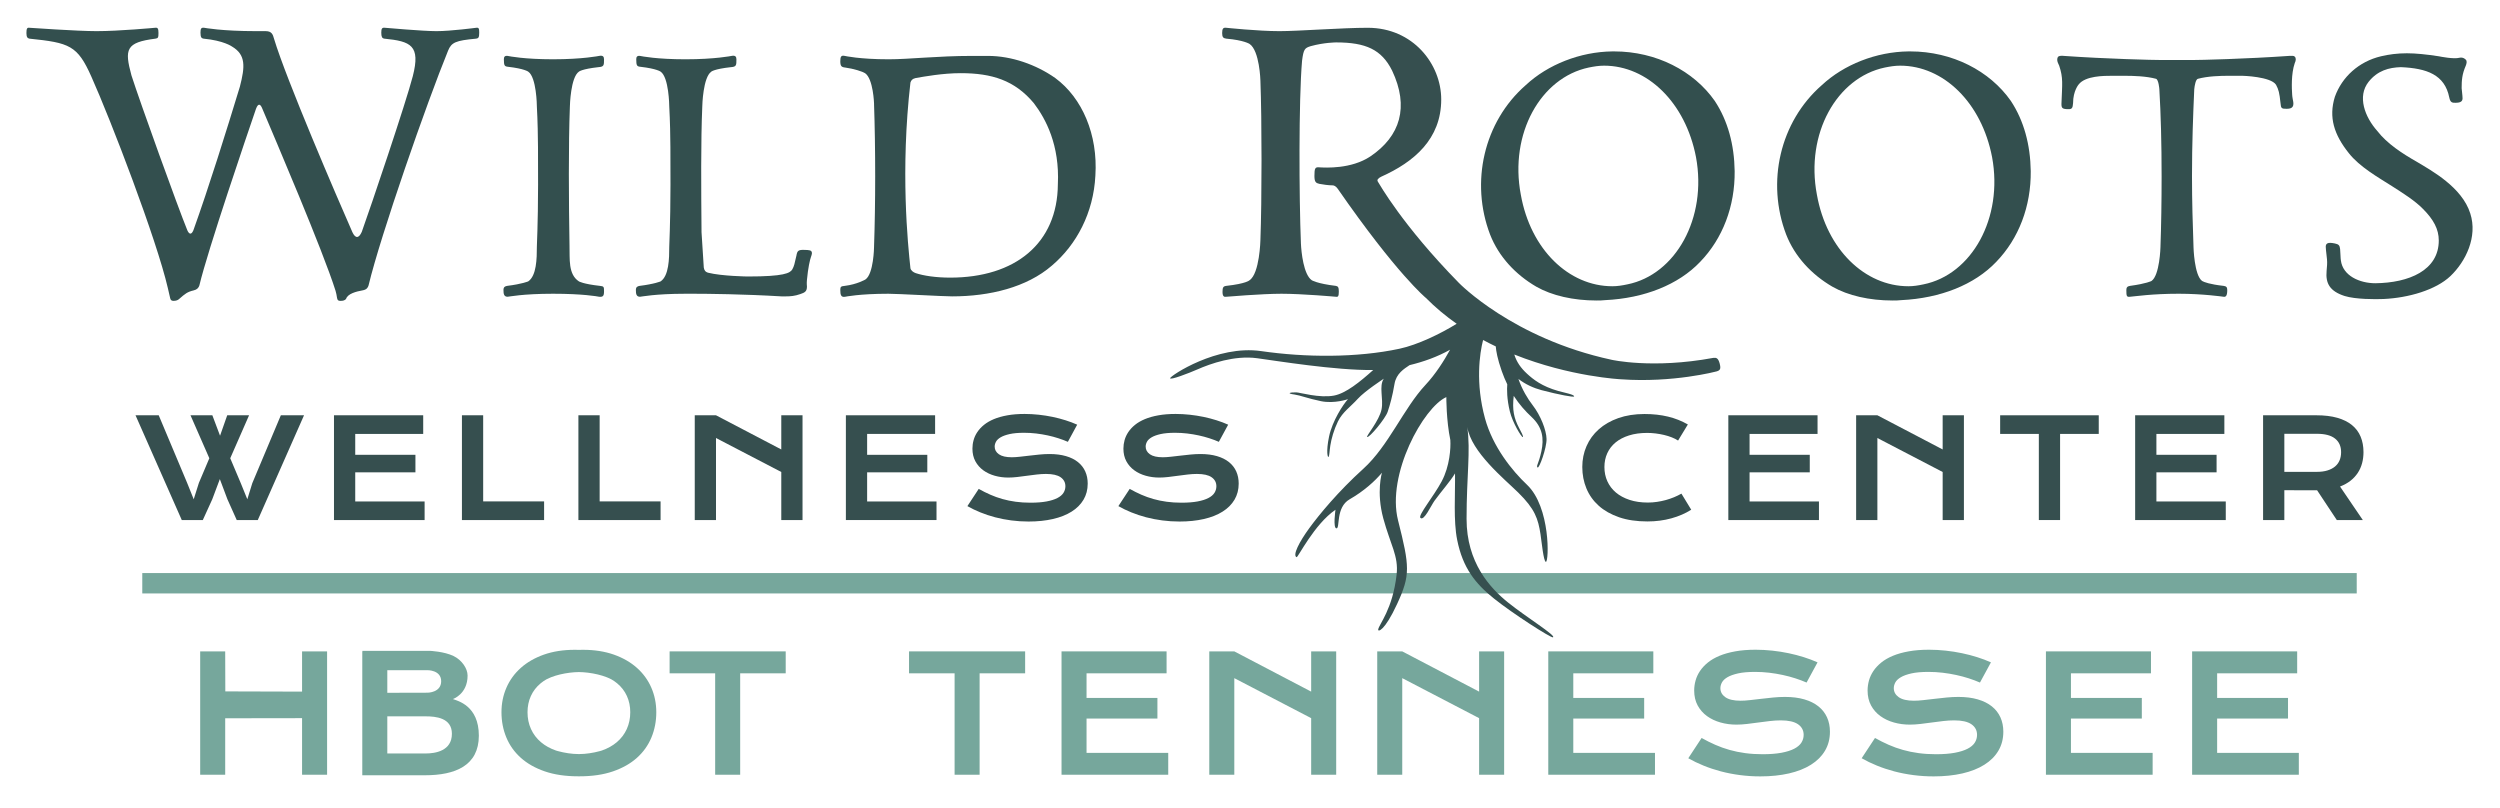
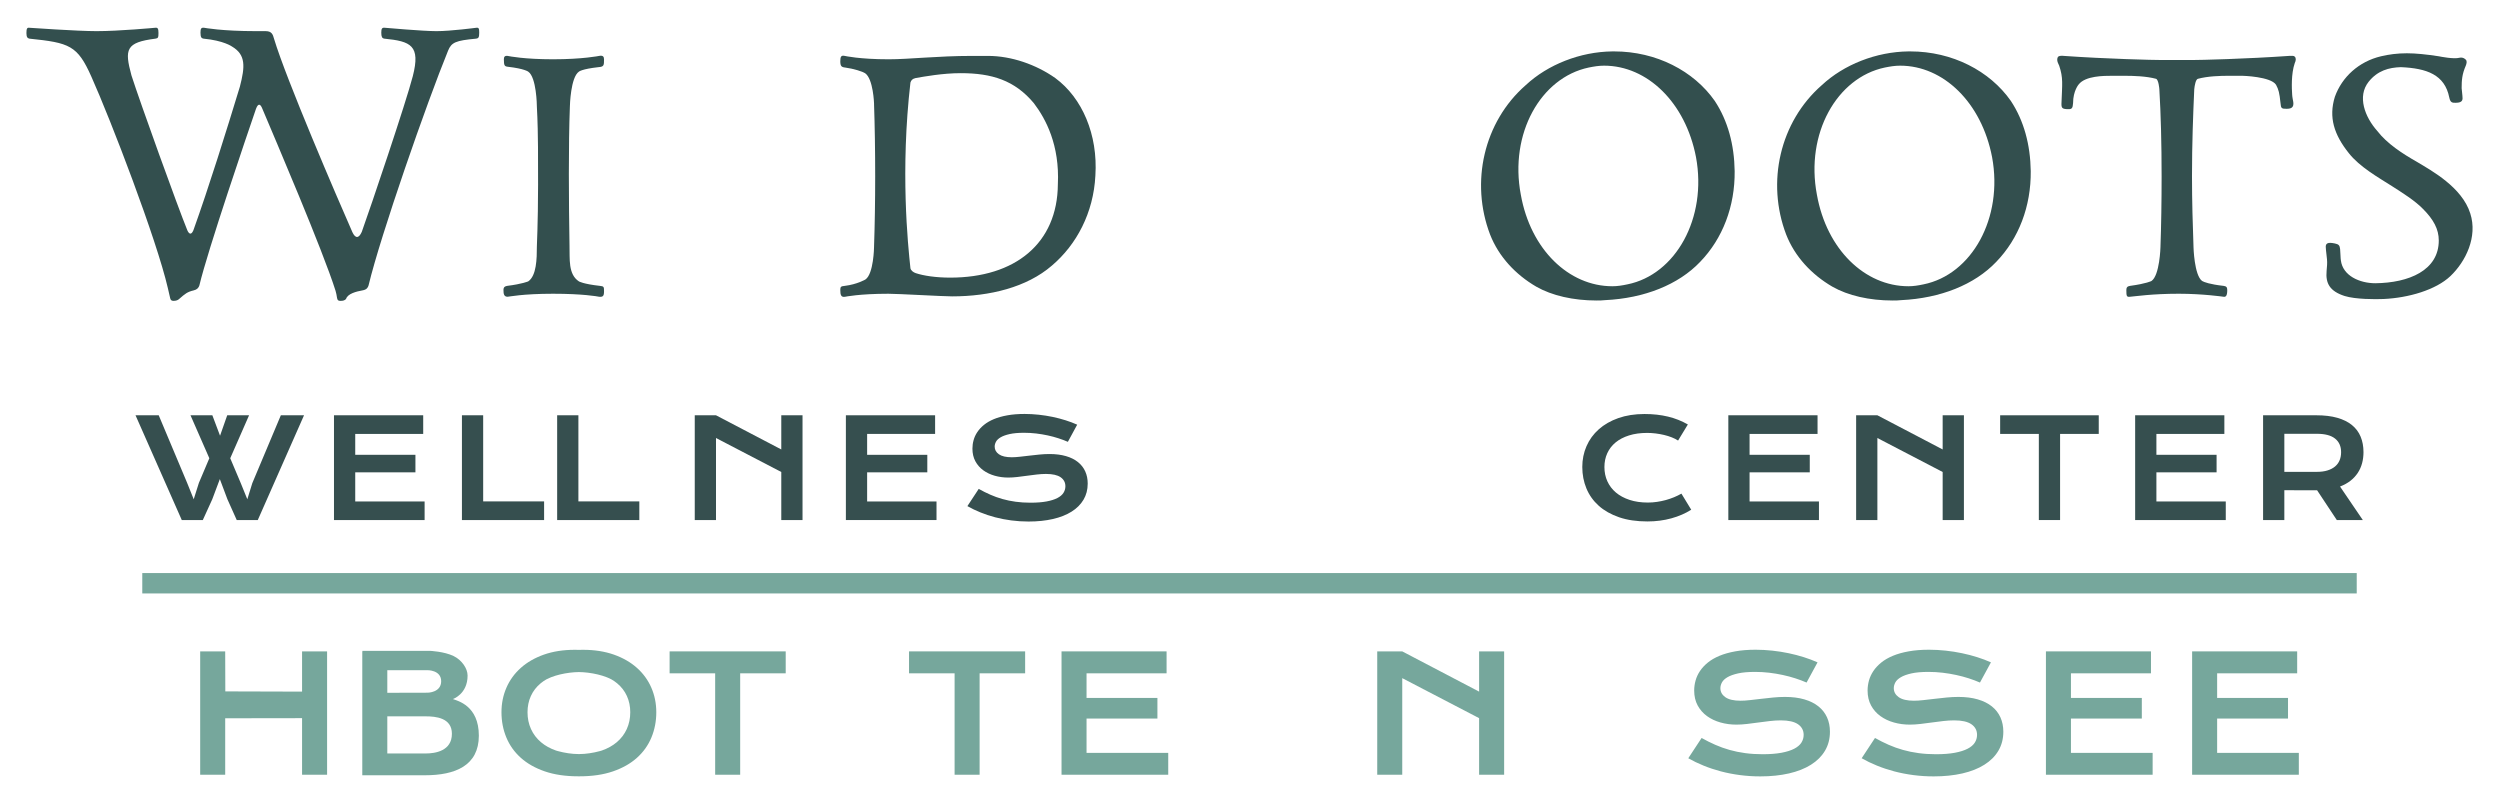
<svg xmlns="http://www.w3.org/2000/svg" width="100%" height="100%" viewBox="0 0 2838 917" version="1.1" xml:space="preserve" style="fill-rule:evenodd;clip-rule:evenodd;stroke-linejoin:round;stroke-miterlimit:2;">
  <g>
    <rect x="161.517" y="650.538" width="2513.84" height="23.142" style="fill:#76a79c;" />
    <path d="M1931.67,837.742c5.058,2.85 10.225,5.45 15.458,7.737c5.221,2.296 10.646,4.246 16.246,5.821c5.625,1.6 11.516,2.808 17.704,3.633c6.183,0.846 12.758,1.263 19.762,1.263c8.409,-0 15.584,-0.563 21.488,-1.663c5.913,-1.116 10.746,-2.633 14.475,-4.575c3.725,-1.937 6.45,-4.254 8.15,-6.941c1.696,-2.68 2.55,-5.613 2.55,-8.78c-0,-5.07 -2.117,-9.083 -6.358,-12.045c-4.259,-2.959 -10.78,-4.429 -19.625,-4.429c-3.879,-0 -7.975,0.254 -12.271,0.75c-4.304,0.508 -8.654,1.062 -13.033,1.654c-4.396,0.608 -8.717,1.162 -12.988,1.67c-4.267,0.492 -8.292,0.755 -12.058,0.755c-6.259,-0 -12.292,-0.8 -18.038,-2.425c-5.766,-1.609 -10.883,-4.034 -15.333,-7.246c-4.45,-3.225 -7.984,-7.25 -10.617,-12.088c-2.625,-4.85 -3.942,-10.5 -3.942,-16.941c0,-3.804 0.517,-7.617 1.584,-11.38c1.025,-3.758 2.696,-7.366 5.004,-10.787c2.296,-3.442 5.267,-6.621 8.917,-9.6c3.641,-2.946 8.046,-5.504 13.204,-7.658c5.179,-2.15 11.146,-3.821 17.929,-5.05c6.775,-1.234 14.496,-1.85 23.142,-1.85c6.283,-0 12.579,0.354 18.916,1.033c6.334,0.683 12.488,1.662 18.513,2.917c5.983,1.262 11.758,2.758 17.329,4.529c5.546,1.754 10.717,3.717 15.492,5.858l-12.45,22.925c-3.934,-1.716 -8.192,-3.304 -12.734,-4.779c-4.525,-1.458 -9.275,-2.742 -14.225,-3.804c-4.975,-1.079 -10.079,-1.925 -15.375,-2.563c-5.275,-0.616 -10.679,-0.941 -16.175,-0.941c-7.82,-0 -14.258,0.579 -19.3,1.708c-5.041,1.142 -9.062,2.579 -12.062,4.35c-2.975,1.771 -5.046,3.733 -6.209,5.912c-1.162,2.18 -1.754,4.35 -1.754,6.505c0,4.175 1.879,7.591 5.638,10.241c3.762,2.654 9.491,3.996 17.212,3.996c3.105,0 6.675,-0.216 10.709,-0.679c4.033,-0.446 8.275,-0.946 12.712,-1.462c4.442,-0.546 8.983,-1.046 13.625,-1.484c4.625,-0.454 9.117,-0.679 13.479,-0.679c8.246,-0 15.53,0.925 21.905,2.779c6.366,1.842 11.691,4.488 15.987,7.929c4.304,3.434 7.546,7.592 9.763,12.442c2.224,4.879 3.325,10.325 3.325,16.35c-0,8.063 -1.863,15.246 -5.605,21.558c-3.741,6.296 -9.045,11.617 -15.941,15.929c-6.9,4.342 -15.221,7.621 -24.959,9.867c-9.733,2.225 -20.57,3.359 -32.52,3.359c-7.884,-0 -15.576,-0.492 -23.117,-1.48c-7.529,-0.983 -14.729,-2.387 -21.621,-4.204c-6.904,-1.837 -13.487,-4 -19.708,-6.55c-6.25,-2.533 -12.025,-5.321 -17.342,-8.366l15.142,-23.021Z" style="fill:#76a79c;fill-rule:nonzero;" />
    <path d="M2128.51,837.742c5.084,2.85 10.225,5.45 15.446,7.737c5.242,2.296 10.654,4.246 16.275,5.821c5.613,1.6 11.504,2.808 17.692,3.633c6.179,0.846 12.762,1.263 19.754,1.263c8.429,-0 15.587,-0.563 21.5,-1.663c5.921,-1.116 10.733,-2.633 14.458,-4.575c3.759,-1.937 6.459,-4.254 8.163,-6.941c1.7,-2.68 2.554,-5.613 2.554,-8.78c-0,-5.07 -2.117,-9.083 -6.358,-12.045c-4.242,-2.959 -10.779,-4.429 -19.617,-4.429c-3.888,-0 -7.983,0.254 -12.271,0.75c-4.296,0.508 -8.654,1.062 -13.041,1.654c-4.388,0.608 -8.721,1.162 -12.996,1.67c-4.275,0.492 -8.284,0.755 -12.042,0.755c-6.287,-0 -12.296,-0.8 -18.05,-2.425c-5.779,-1.609 -10.871,-4.034 -15.321,-7.246c-4.458,-3.225 -8,-7.25 -10.625,-12.088c-2.625,-4.85 -3.941,-10.5 -3.941,-16.941c-0,-3.804 0.537,-7.617 1.562,-11.38c1.062,-3.758 2.733,-7.366 5.021,-10.787c2.3,-3.442 5.279,-6.621 8.929,-9.6c3.633,-2.946 8.042,-5.504 13.213,-7.658c5.158,-2.15 11.129,-3.821 17.904,-5.05c6.783,-1.234 14.5,-1.85 23.166,-1.85c6.259,-0 12.58,0.354 18.9,1.033c6.321,0.683 12.509,1.662 18.5,2.917c6.005,1.262 11.788,2.758 17.329,4.529c5.567,1.754 10.726,3.717 15.505,5.858l-12.463,22.925c-3.921,-1.716 -8.162,-3.304 -12.704,-4.779c-4.542,-1.458 -9.292,-2.742 -14.242,-3.804c-4.958,-1.079 -10.1,-1.925 -15.366,-2.563c-5.296,-0.616 -10.68,-0.941 -16.175,-0.941c-7.821,-0 -14.259,0.579 -19.309,1.708c-5.058,1.142 -9.066,2.579 -12.045,4.35c-2.975,1.771 -5.08,3.733 -6.238,5.912c-1.163,2.18 -1.738,4.35 -1.738,6.505c0,4.175 1.884,7.591 5.642,10.241c3.763,2.654 9.496,3.996 17.2,3.996c3.1,0 6.679,-0.216 10.7,-0.679c4.042,-0.446 8.267,-0.946 12.746,-1.462c4.438,-0.546 8.979,-1.046 13.604,-1.484c4.629,-0.454 9.117,-0.679 13.475,-0.679c8.25,-0 15.55,0.925 21.909,2.779c6.358,1.842 11.687,4.488 16.004,7.929c4.295,3.434 7.546,7.592 9.762,12.442c2.196,4.879 3.304,10.325 3.304,16.35c0,8.063 -1.871,15.246 -5.604,21.558c-3.721,6.296 -9.046,11.617 -15.946,15.929c-6.883,4.342 -15.22,7.621 -24.941,9.867c-9.725,2.225 -20.58,3.359 -32.513,3.359c-7.892,-0 -15.604,-0.492 -23.125,-1.48c-7.525,-0.983 -14.741,-2.387 -21.642,-4.204c-6.891,-1.837 -13.458,-4 -19.708,-6.55c-6.237,-2.533 -12.017,-5.321 -17.337,-8.366l15.141,-23.021Z" style="fill:#76a79c;fill-rule:nonzero;" />
    <path d="M657.95,881.267l-1.6,-0c-14.396,-0 -27.017,-1.863 -37.9,-5.596c-10.863,-3.75 -19.942,-8.871 -27.229,-15.413c-7.292,-6.537 -12.759,-14.237 -16.438,-23.112c-3.666,-8.871 -5.512,-18.4 -5.512,-28.617c-0,-9.975 1.879,-19.283 5.65,-27.908c3.758,-8.621 9.216,-16.121 16.354,-22.479c7.133,-6.367 15.85,-11.363 26.15,-15.025c10.308,-3.621 21.971,-5.459 34.992,-5.459c1.595,0 3.175,0.025 4.733,0.071c1.558,-0.046 3.133,-0.071 4.729,-0.071c13.025,0 24.688,1.838 34.996,5.459c10.3,3.662 19.017,8.658 26.146,15.025c7.137,6.358 12.6,13.858 16.358,22.479c3.767,8.625 5.65,17.933 5.65,27.908c0,10.217 -1.846,19.746 -5.512,28.617c-3.68,8.875 -9.146,16.575 -16.442,23.112c-7.283,6.542 -16.367,11.663 -27.229,15.413c-10.879,3.733 -23.504,5.596 -37.896,5.596Zm-37.729,-110.034c-2.342,1.338 -4.496,2.825 -6.467,4.455c-4.867,4.033 -8.571,8.854 -11.108,14.42c-2.542,5.596 -3.804,11.738 -3.804,18.421c-0,6.921 1.308,13.288 3.941,19.079c2.625,5.788 6.429,10.8 11.425,15.004c4.671,3.946 10.313,7.075 16.934,9.396c0.733,0.221 1.47,0.434 2.212,0.642c3.788,1.033 7.721,1.863 11.788,2.45c3.875,0.583 7.8,0.888 11.754,0.908l0.508,0c3.95,-0.02 7.875,-0.325 11.754,-0.908c4.067,-0.587 8,-1.417 11.788,-2.45c0.741,-0.208 1.479,-0.421 2.208,-0.642c6.625,-2.321 12.267,-5.45 16.933,-9.396c4.996,-4.204 8.805,-9.216 11.426,-15.004c2.637,-5.791 3.945,-12.158 3.945,-19.079c0,-6.683 -1.262,-12.825 -3.808,-18.421c-2.533,-5.566 -6.238,-10.387 -11.108,-14.42c-1.967,-1.63 -4.125,-3.117 -6.463,-4.455c-1.621,-0.866 -3.367,-1.662 -5.242,-2.396c-3.195,-1.249 -6.612,-2.312 -10.216,-3.175c-3.617,-0.866 -7.338,-1.537 -11.2,-2.016c-3.467,-0.433 -6.888,-0.667 -10.271,-0.713c-3.383,0.046 -6.808,0.28 -10.275,0.713c-3.858,0.479 -7.583,1.15 -11.196,2.016c-3.604,0.863 -7.021,1.926 -10.217,3.175c-1.875,0.734 -3.62,1.53 -5.241,2.396Z" style="fill:#76a79c;" />
    <path d="M1205.05,739.45l119.25,-0l0,24.904l-90.858,0l-0,27.946l80.458,0l0,23.404l-80.458,0l-0,38.963l92.737,-0l0,24.812l-121.129,0l0,-140.029Z" style="fill:#76a79c;fill-rule:nonzero;" />
-     <path d="M1757.61,739.45l119.246,-0l0,24.904l-90.858,0l-0,27.946l80.462,0l0,23.404l-80.462,0l-0,38.963l92.742,-0l-0,24.812l-121.13,0l0,-140.029Z" style="fill:#76a79c;fill-rule:nonzero;" />
    <path d="M2322.54,739.45l119.25,-0l0,24.904l-90.858,0l0,27.946l80.459,0l-0,23.404l-80.459,0l0,38.963l92.738,-0l-0,24.812l-121.13,0l0,-140.029Z" style="fill:#76a79c;fill-rule:nonzero;" />
    <path d="M2488.5,739.45l119.25,-0l-0,24.904l-90.858,0l-0,27.946l80.458,0l0,23.404l-80.458,0l-0,38.963l92.737,-0l0,24.812l-121.129,0l-0,-140.029Z" style="fill:#76a79c;fill-rule:nonzero;" />
-     <path d="M1372.78,739.45l28.4,-0l87.254,45.683l0,-45.683l28.408,-0l0,140.029l-28.408,0l0,-64.229l-87.254,-45.421l0,109.65l-28.4,0l0,-140.029Z" style="fill:#76a79c;fill-rule:nonzero;" />
    <path d="M227.246,739.45l28.4,-0l0.133,45.421l87.121,0.262l-0,-45.683l28.408,-0l0,140.029l-28.408,0l-0,-64.229l-87.254,0.133l-0,64.096l-28.4,0l-0,-140.029Z" style="fill:#76a79c;fill-rule:nonzero;" />
    <path d="M1563.43,739.45l28.396,-0l87.254,45.683l0,-45.683l28.409,-0l-0,140.029l-28.409,0l0,-64.229l-87.254,-45.421l0,109.65l-28.396,0l0,-140.029Z" style="fill:#76a79c;fill-rule:nonzero;" />
    <path d="M1083.66,764.354l-51.713,0l-0,-24.904l131.792,-0l-0,24.904l-51.688,0l0,115.125l-28.391,0l-0,-115.125Z" style="fill:#76a79c;fill-rule:nonzero;" />
    <path d="M811.854,764.354l-51.717,0l0,-24.904l131.792,-0l0,24.904l-51.683,0l-0,115.125l-28.392,0l0,-115.125Z" style="fill:#76a79c;fill-rule:nonzero;" />
    <path d="M530.804,766.925c0,21.071 -16.696,26.637 -16.696,26.637c5.321,2.046 29.479,7.413 29.479,41.551c0,34.137 -26.966,44.966 -61.104,44.966l-71.22,0l-0,-140.029l0.108,-0l-0,-1.204l76.666,-0c0,-0 16.13,0.667 26.917,5.912c9.225,4.488 15.85,14.038 15.85,22.167Zm-91.133,-6.133l-0,25.67l45.883,-0.116c0,-0 15.267,-0.121 15.267,-13.017c-0,-12.896 -15.684,-12.537 -15.684,-12.537l-45.466,-0Zm43.533,52.4l-43.533,-0l-0,42.15l43.533,-0c10.817,-0 29.792,-2.78 29.792,-22.38c-0,-18.108 -18.304,-19.77 -29.792,-19.77Z" style="fill:#76a79c;" />
    <path d="M1796.21,530.179c0,-8.471 1.596,-16.379 4.8,-23.704c3.192,-7.321 7.83,-13.692 13.892,-19.092c6.054,-5.408 13.458,-9.65 22.208,-12.758c8.754,-3.079 18.659,-4.638 29.717,-4.638c9.683,0 18.575,0.98 26.675,2.942c8.083,1.942 15.596,4.921 22.554,8.929l-11.108,18.267c-2.088,-1.379 -4.479,-2.6 -7.188,-3.654c-2.716,-1.067 -5.616,-1.967 -8.679,-2.7c-3.071,-0.733 -6.233,-1.304 -9.508,-1.713c-3.279,-0.408 -6.513,-0.612 -9.704,-0.612c-7.713,-0 -14.588,0.95 -20.625,2.862c-6.034,1.892 -11.125,4.559 -15.25,7.975c-4.138,3.425 -7.284,7.521 -9.434,12.25c-2.162,4.754 -3.233,9.967 -3.233,15.646c0,5.875 1.108,11.283 3.346,16.204c2.229,4.913 5.462,9.171 9.704,12.742c4.229,3.571 9.396,6.358 15.512,8.362c6.117,2.021 13.03,3.017 20.742,3.017c3.504,0 6.979,-0.254 10.413,-0.771c3.458,-0.504 6.795,-1.204 10.012,-2.083c3.225,-0.896 6.325,-1.967 9.325,-3.192c2.996,-1.25 5.779,-2.616 8.363,-4.075l11.116,18.25c-6.495,4.175 -14.008,7.421 -22.516,9.788c-8.529,2.354 -17.588,3.533 -27.175,3.533c-12.225,0 -22.946,-1.579 -32.188,-4.75c-9.225,-3.187 -16.941,-7.537 -23.125,-13.091c-6.196,-5.555 -10.837,-12.092 -13.962,-19.63c-3.117,-7.537 -4.684,-15.629 -4.684,-24.304Z" style="fill:#364f4f;fill-rule:nonzero;" />
    <path d="M1962,471.429l101.279,0l0,21.154l-77.167,0l0,23.734l68.334,-0l-0,19.879l-68.334,-0l0,33.087l78.763,0l-0,21.075l-102.875,0l-0,-118.929Z" style="fill:#364f4f;fill-rule:nonzero;" />
    <path d="M2107.08,471.429l24.121,0l74.104,38.8l0,-38.8l24.129,0l0,118.929l-24.129,0l0,-54.55l-74.104,-38.575l0,93.125l-24.121,0l0,-118.929Z" style="fill:#364f4f;fill-rule:nonzero;" />
    <path d="M2314.49,492.583l-43.921,0l-0,-21.154l111.929,0l-0,21.154l-43.896,0l0,97.775l-24.112,0l-0,-97.775Z" style="fill:#364f4f;fill-rule:nonzero;" />
    <path d="M2423.81,471.429l101.279,0l0,21.154l-77.145,0l-0,23.734l68.321,-0l-0,19.879l-68.321,-0l-0,33.087l78.75,0l-0,21.075l-102.884,0l0,-118.929Z" style="fill:#364f4f;fill-rule:nonzero;" />
    <path d="M2630.15,535.646c4.566,-0 8.562,-0.525 11.987,-1.596c3.425,-1.05 6.292,-2.563 8.592,-4.483c2.313,-1.934 4.033,-4.263 5.183,-7.05c1.134,-2.755 1.705,-5.83 1.705,-9.242c-0,-6.637 -2.292,-11.771 -6.851,-15.396c-4.558,-3.633 -11.429,-5.437 -20.616,-5.437l-36.971,-0l-0,43.204l36.971,-0Zm-61.1,-64.217l60.487,0c9.134,0 17.05,0.95 23.755,2.854c6.683,1.9 12.245,4.663 16.658,8.263c4.404,3.596 7.7,7.983 9.841,13.167c2.155,5.174 3.242,11.029 3.242,17.562c0,4.413 -0.525,8.625 -1.596,12.604c-1.075,3.975 -2.708,7.646 -4.916,10.992c-2.204,3.35 -4.975,6.321 -8.321,8.933c-3.354,2.617 -7.283,4.775 -11.8,6.513l25.871,38.041l-29.53,0l-22.362,-33.779l-0.679,0l-36.521,-0.083l-0,33.862l-24.129,0l-0,-118.929Z" style="fill:#364f4f;fill-rule:nonzero;" />
    <path d="M153.846,471.429l26.333,0l32.267,76.775l7.458,18.567l5.863,-18.567l11.866,-28l-21.383,-48.775l24.804,0l8.742,23.213l8.146,-23.213l24.808,0l-21.383,48.775l12.095,28.608l7.305,17.959l5.637,-18.259l32.413,-77.083l26.316,0l-52.495,118.929l-23.896,0l-10.571,-23.587l-8.608,-22.9l-8.592,22.9l-10.729,23.587l-23.888,0l-52.508,-118.929Z" style="fill:#364f4f;fill-rule:nonzero;" />
    <path d="M379.129,471.429l101.288,0l-0,21.154l-77.159,0l0,23.734l68.334,-0l-0,19.879l-68.334,-0l0,33.087l78.754,0l0,21.075l-102.883,0l0,-118.929Z" style="fill:#364f4f;fill-rule:nonzero;" />
    <path d="M524.383,471.429l24.113,0l-0,97.771l69.166,0l0,21.158l-93.279,0l0,-118.929Z" style="fill:#364f4f;fill-rule:nonzero;" />
-     <path d="M656.6,471.429l24.121,0l-0,97.771l69.167,0l-0,21.158l-93.288,0l-0,-118.929Z" style="fill:#364f4f;fill-rule:nonzero;" />
+     <path d="M656.6,471.429l-0,97.771l69.167,0l-0,21.158l-93.288,0l-0,-118.929Z" style="fill:#364f4f;fill-rule:nonzero;" />
    <path d="M788.679,471.429l24.121,0l74.112,38.8l0,-38.8l24.113,0l-0,118.929l-24.113,0l0,-54.55l-74.112,-38.575l0,93.125l-24.121,0l0,-118.929Z" style="fill:#364f4f;fill-rule:nonzero;" />
    <path d="M960.246,471.429l101.287,0l0,21.154l-77.166,0l-0,23.734l68.316,-0l0,19.879l-68.316,-0l-0,33.087l78.762,0l0,21.075l-102.883,0l-0,-118.929Z" style="fill:#364f4f;fill-rule:nonzero;" />
    <path d="M1111.05,554.983c4.296,2.421 8.683,4.629 13.129,6.571c4.433,1.954 9.038,3.604 13.796,4.946c4.775,1.358 9.783,2.383 15.037,3.087c5.25,0.717 10.838,1.071 16.784,1.071c7.141,0 13.237,-0.479 18.25,-1.412c5.02,-0.95 9.125,-2.238 12.295,-3.888c3.163,-1.641 5.475,-3.608 6.917,-5.891c1.446,-2.275 2.171,-4.767 2.171,-7.459c-0,-4.304 -1.8,-7.716 -5.4,-10.229c-3.617,-2.517 -9.158,-3.766 -16.671,-3.766c-3.292,-0 -6.771,0.216 -10.421,0.641c-3.654,0.433 -7.35,0.904 -11.066,1.404c-3.734,0.517 -7.409,0.988 -11.034,1.421c-3.625,0.417 -7.041,0.638 -10.241,0.638c-5.317,-0 -10.438,-0.68 -15.321,-2.059c-4.896,-1.366 -9.242,-3.425 -13.021,-6.154c-3.779,-2.737 -6.779,-6.158 -9.017,-10.267c-2.229,-4.12 -3.345,-8.916 -3.345,-14.387c-0,-3.233 0.437,-6.471 1.341,-9.667c0.871,-3.191 2.292,-6.254 4.25,-9.162c1.95,-2.921 4.475,-5.621 7.575,-8.154c3.092,-2.496 6.834,-4.671 11.217,-6.5c4.396,-1.829 9.462,-3.25 15.225,-4.288c5.754,-1.05 12.312,-1.575 19.654,-1.575c5.338,0 10.683,0.3 16.067,0.879c5.375,0.579 10.608,1.413 15.721,2.475c5.083,1.071 9.987,2.346 14.716,3.85c4.713,1.488 9.104,3.155 13.159,4.975l-10.575,19.471c-3.338,-1.458 -6.955,-2.808 -10.813,-4.058c-3.842,-1.242 -7.875,-2.329 -12.079,-3.233c-4.229,-0.917 -8.563,-1.634 -13.059,-2.176c-4.483,-0.525 -9.07,-0.8 -13.737,-0.8c-6.642,0 -12.112,0.492 -16.392,1.451c-4.283,0.97 -7.7,2.187 -10.246,3.691c-2.529,1.504 -4.287,3.171 -5.275,5.025c-0.987,1.85 -1.487,3.692 -1.487,5.521c0,3.55 1.596,6.45 4.787,8.7c3.196,2.254 8.063,3.396 14.617,3.396c2.642,-0 5.671,-0.188 9.096,-0.579c3.425,-0.379 7.029,-0.804 10.8,-1.242c3.771,-0.463 7.629,-0.887 11.571,-1.258c3.925,-0.384 7.741,-0.58 11.446,-0.58c7.004,0 13.191,0.788 18.604,2.363c5.408,1.567 9.929,3.808 13.575,6.733c3.658,2.917 6.412,6.45 8.292,10.567c1.891,4.142 2.824,8.771 2.824,13.883c0,6.85 -1.579,12.955 -4.758,18.313c-3.179,5.346 -7.683,9.867 -13.537,13.529c-5.863,3.688 -12.93,6.475 -21.196,8.379c-8.271,1.888 -17.471,2.854 -27.625,2.854c-6.696,0 -13.229,-0.416 -19.629,-1.258c-6.396,-0.833 -12.513,-2.029 -18.367,-3.571c-5.862,-1.558 -11.454,-3.396 -16.738,-5.562c-5.308,-2.15 -10.212,-4.521 -14.724,-7.105l12.858,-19.554Z" style="fill:#364f4f;fill-rule:nonzero;" />
-     <path d="M1282.45,554.983c4.321,2.421 8.687,4.629 13.121,6.571c4.454,1.954 9.05,3.604 13.825,4.946c4.766,1.358 9.77,2.383 15.025,3.087c5.245,0.717 10.837,1.071 16.779,1.071c7.158,0 13.233,-0.479 18.258,-1.412c5.029,-0.95 9.117,-2.238 12.279,-3.888c3.192,-1.641 5.484,-3.608 6.934,-5.891c1.441,-2.275 2.166,-4.767 2.166,-7.459c0,-4.304 -1.796,-7.716 -5.4,-10.229c-3.6,-2.517 -9.154,-3.766 -16.658,-3.766c-3.304,-0 -6.783,0.216 -10.421,0.641c-3.65,0.433 -7.354,0.904 -11.079,1.404c-3.725,0.517 -7.404,0.988 -11.038,1.421c-3.624,0.417 -7.033,0.638 -10.229,0.638c-5.337,-0 -10.433,-0.68 -15.325,-2.059c-4.908,-1.366 -9.233,-3.425 -13.012,-6.154c-3.788,-2.737 -6.796,-6.158 -9.025,-10.267c-2.229,-4.12 -3.35,-8.916 -3.35,-14.387c-0,-3.233 0.458,-6.471 1.329,-9.667c0.9,-3.191 2.321,-6.254 4.267,-9.162c1.95,-2.921 4.479,-5.621 7.579,-8.154c3.087,-2.496 6.837,-4.671 11.225,-6.5c4.379,-1.829 9.45,-3.25 15.204,-4.288c5.763,-1.05 12.317,-1.575 19.675,-1.575c5.317,0 10.683,0.3 16.054,0.879c5.367,0.579 10.621,1.413 15.713,2.475c5.095,1.071 10.012,2.346 14.716,3.85c4.729,1.488 9.109,3.155 13.167,4.975l-10.583,19.471c-3.334,-1.458 -6.934,-2.808 -10.792,-4.058c-3.854,-1.242 -7.892,-2.329 -12.096,-3.233c-4.208,-0.917 -8.575,-1.634 -13.05,-2.176c-4.496,-0.525 -9.071,-0.8 -13.737,-0.8c-6.642,0 -12.109,0.492 -16.4,1.451c-4.296,0.97 -7.696,2.187 -10.23,3.691c-2.529,1.504 -4.308,3.171 -5.295,5.025c-0.988,1.85 -1.475,3.692 -1.475,5.521c-0,3.55 1.596,6.45 4.791,8.7c3.192,2.254 8.067,3.396 14.609,3.396c2.629,-0 5.671,-0.188 9.087,-0.579c3.433,-0.379 7.017,-0.804 10.821,-1.242c3.771,-0.463 7.629,-0.887 11.554,-1.258c3.933,-0.384 7.746,-0.58 11.446,-0.58c7.004,0 13.208,0.788 18.608,2.363c5.4,1.567 9.925,3.808 13.592,6.733c3.646,2.917 6.408,6.45 8.292,10.567c1.866,4.142 2.808,8.771 2.808,13.883c-0,6.85 -1.592,12.955 -4.763,18.313c-3.162,5.346 -7.679,9.867 -13.541,13.529c-5.85,3.688 -12.929,6.475 -21.183,8.379c-8.263,1.888 -17.48,2.854 -27.613,2.854c-6.704,0 -13.254,-0.416 -19.642,-1.258c-6.387,-0.833 -12.516,-2.029 -18.379,-3.571c-5.854,-1.558 -11.433,-3.396 -16.742,-5.562c-5.295,-2.15 -10.204,-4.521 -14.725,-7.105l12.859,-19.554Z" style="fill:#364f4f;fill-rule:nonzero;" />
    <path d="M193.104,338.15l-2.554,-11.071c-12.775,-55.367 -64.742,-190.787 -86.879,-240.183c-15.75,-35.346 -24.7,-38.338 -70.271,-43.021c-2.138,-0.425 -3.4,-1.704 -3.4,-6.388c-0,-5.104 0.846,-6.383 3.4,-5.954c-0,0 54.521,3.829 76.233,3.829c25.554,0 66.43,-3.829 66.43,-3.829c2.987,-0.429 3.841,0.85 3.841,5.954c0,5.117 -0.425,5.963 -3.417,6.388c-33.637,4.267 -35.349,11.917 -27.254,41.737c9.384,29.392 52.809,149.9 63.454,175.888c1.705,3.825 4.267,5.954 6.817,-0c17.467,-48.558 37.892,-114.137 52.809,-163.112c5.954,-22.992 6.812,-36.209 -8.942,-45.563c-0,-0 -9.363,-6.813 -32.371,-8.95c-2.129,-0.425 -3.413,-1.271 -3.413,-6.808c0,-4.684 0.851,-5.963 4.267,-5.534c0,0 19.592,3.829 59.196,3.829l10.642,0c6.82,0 8.091,3.834 9.366,8.513c13.63,45.567 71.55,180.15 89.004,219.746c3.413,7.242 7.246,7.242 10.646,-0.417c9.804,-27.258 50.254,-146.929 57.921,-176.741c8.95,-34.913 -2.129,-39.592 -32.366,-42.588c-2.55,-0.425 -3.417,-2.121 -3.417,-6.808c-0,-4.684 0.867,-5.963 4.266,-5.534c0,0 43.013,3.829 58.346,3.829c16.184,0 45.142,-3.829 45.142,-3.829c2.983,-0.429 3.413,0.85 3.413,5.534c-0,5.537 -0.846,6.383 -3.413,6.808c-23.421,2.137 -28.104,4.267 -31.929,13.629c-23.85,58.342 -76.671,209.525 -90.296,266.596c-0.838,2.546 -2.129,4.683 -6.8,5.533c-7.254,1.271 -17.042,3.825 -18.754,9.804c-1.704,1.688 -3.392,2.121 -6.388,2.121c-2.537,0 -3.4,-0.858 -3.825,-3.408c-0.425,-2.562 -0.854,-5.542 -1.704,-8.092c-14.487,-45.991 -68.141,-171.196 -83.046,-206.541c-2.133,-5.538 -4.679,-6.825 -7.233,-0c-9.804,28.525 -54.946,160.966 -64.308,200.583c-0.85,2.546 -2.563,4.683 -6.388,5.533c-7.242,1.704 -9.804,3.825 -16.6,9.804c-1.287,1.263 -3.416,2.121 -6.392,2.121c-2.562,0 -3.412,-1.275 -3.833,-3.408Z" style="fill:#334f4e;fill-rule:nonzero;" />
    <path d="M609.458,120.958c0,-1.275 -0.416,-33.216 -9.795,-39.608c-0,0 -4.255,-3.404 -22.996,-5.537c-3.825,-0.417 -4.675,-1.267 -4.675,-8.509c-0,-2.562 0.85,-4.267 4.258,-3.837c2.129,0.425 19.158,3.837 51.517,3.837c33.65,0 52.383,-3.837 52.383,-3.837c4.267,-0.846 5.542,0.858 5.542,3.837c-0,6.817 -0,8.509 -6.388,8.938c-19.162,2.129 -22.137,5.108 -22.137,5.108c-9.384,6.392 -10.23,38.333 -10.23,39.608c-1.695,43.009 -1.275,108.167 -0.425,157.996c0.425,14.904 -1.704,32.367 10.655,40.467c-0,-0 4.671,2.971 23.841,5.096c4.684,0.433 4.684,1.291 4.684,6.387c-0,5.117 -1.275,6.396 -5.542,5.971c-2.121,-0.433 -18.733,-3.417 -52.383,-3.417c-34.492,0 -50.246,3.417 -51.517,3.417c-4.258,0 -4.696,-3.417 -4.696,-7.675c0,-3.392 1.704,-4.25 4.263,-4.683c17.041,-2.125 23.846,-5.096 23.846,-5.096c9.379,-6.388 9.795,-25.563 9.795,-39.617c0.855,-23.421 1.705,-45.567 1.288,-112.842c-0,-10.237 -0.433,-30.67 -1.288,-46.004Z" style="fill:#334f4e;fill-rule:nonzero;" />
-     <path d="M920.729,291.312c-1.287,3.392 -3.408,12.771 -4.683,26.396c-0.429,4.25 -0,6.809 -0,7.667c-0,5.529 -2.559,6.813 -7.675,8.508c-5.954,2.138 -11.067,2.559 -16.183,2.559l-5.096,-0c-42.596,-2.559 -83.892,-2.984 -99.659,-2.984l-9.366,0c-34.496,0 -50.246,3.417 -51.534,3.417c-4.266,0 -4.683,-3.417 -4.683,-7.675c0,-3.392 1.704,-4.25 4.258,-4.683c17.034,-2.125 23.85,-5.096 23.85,-5.096c9.359,-6.388 9.788,-25.563 9.788,-39.617c0.866,-23.421 1.712,-45.567 1.283,-112.842c0,-10.237 -0.417,-30.67 -1.283,-46.004c-0,-1.275 -0.429,-33.216 -9.788,-39.608c0,0 -4.258,-3.404 -22.991,-5.537c-3.842,-0.417 -4.7,-1.267 -4.7,-8.509c-0,-2.562 0.858,-4.267 4.266,-3.837c2.129,0.425 19.167,3.837 51.534,3.837c33.637,0 52.383,-3.837 52.383,-3.837c4.258,-0.846 5.537,0.858 5.537,3.837c0,6.817 0,8.509 -6.391,8.938c-19.171,2.129 -22.154,5.108 -22.154,5.108c-9.359,6.392 -10.213,38.333 -10.213,39.608c-1.7,38.759 -1.275,95.392 -0.85,142.663l2.554,40.033c0.425,2.975 1.713,5.113 5.104,5.971c15.33,3.825 44.292,4.242 44.726,4.242c41.3,-0 48.125,-3.825 50.662,-8.075c2.146,-3.842 2.563,-6.405 4.704,-15.767c0.85,-5.108 2.121,-6.388 7.658,-6.388c2.126,0 7.655,0 8.942,1.28c1.704,1.696 0.85,3.833 0,6.395Z" style="fill:#334f4e;fill-rule:nonzero;" />
    <path d="M1200.89,209.108c2.141,-44.291 -13.626,-74.087 -27.255,-91.975c-21.72,-25.987 -47.691,-34.079 -83.041,-34.079c-20.442,0 -41.317,3.842 -51.104,5.529c-3.842,0.859 -5.113,2.563 -5.963,5.117c-11.5,99.658 -2.979,183.133 0,210.8c0.438,2.563 3.408,4.683 5.963,5.542c8.954,2.991 22.999,5.112 39.183,5.112c73.675,0 121.8,-38.762 122.217,-106.046Zm-246.996,120.092c-0,-3.825 0.845,-4.25 5.112,-4.683c14.038,-1.704 23.417,-7.242 23.417,-7.242c9.375,-6.387 9.791,-36.617 9.791,-37.046l0,-0.425c0.846,-24.691 1.288,-50.679 1.288,-79.637c0,-29.821 -0.442,-57.071 -1.288,-81.763l0,-0.854c0,0 -0.858,-28.108 -10.22,-34.496c-2.563,-1.704 -12.775,-5.108 -22.571,-6.387c-4.25,-0.425 -5.529,-1.705 -5.529,-7.242c-0,-5.533 1.279,-6.804 5.112,-5.958c0,-0 16.6,3.837 49.821,3.837c23.429,0 55.371,-3.837 94.546,-3.837l18.312,-0c26.404,-0 54.505,9.804 76.234,25.116c30.654,22.58 48.533,64.309 45.554,110.73c-2.129,42.17 -21.279,78.37 -49.396,102.212c-28.542,24.7 -70.696,34.917 -113.283,34.917c-10.642,-0 -60.896,-2.984 -72.396,-2.984c-32.792,0 -48.975,3.417 -48.975,3.417c-4.684,0.85 -5.529,-2.142 -5.529,-7.675Z" style="fill:#334f4e;fill-rule:nonzero;" />
    <path d="M1847.39,322.813c54.925,-11.067 90.695,-75.376 77.921,-144.367c-11.917,-62.171 -55.363,-103.9 -104.326,-103.9c-5.962,-0 -11.079,0.85 -17.466,2.121c-54.517,11.5 -90.283,74.958 -77.088,144.366c11.075,62.188 54.513,103.917 103.917,103.917c5.538,0 11.079,-0.85 17.042,-2.137Zm-103.488,2.562c-23.425,-13.629 -42.587,-34.063 -52.383,-59.196c-22.575,-59.191 -7.242,-127.767 40.458,-169.496c25.117,-23.412 61.754,-37.896 98.371,-38.329l2.129,0c47.7,0 90.296,22.154 114.129,56.217c14.905,22.571 22.146,49.829 22.58,79.641c0.416,40.025 -13.621,76.651 -39.18,103.055c-24.712,25.979 -63.45,41.312 -107.75,43.433c-3.408,0.425 -6.816,0.425 -9.796,0.425c-26.404,-0 -50.687,-5.537 -68.558,-15.75Z" style="fill:#334f4e;fill-rule:nonzero;" />
    <path d="M2183.5,322.813c54.933,-11.067 90.7,-75.376 77.925,-144.367c-11.925,-62.171 -55.367,-103.9 -104.325,-103.9c-5.971,-0 -11.083,0.85 -17.471,2.121c-54.512,11.5 -90.279,74.958 -77.079,144.366c11.083,62.188 54.5,103.917 103.916,103.917c5.53,0 11.067,-0.85 17.034,-2.137Zm-103.479,2.562c-23.43,-13.629 -42.596,-34.063 -52.384,-59.196c-22.579,-59.191 -7.245,-127.767 40.459,-169.496c25.121,-23.412 61.754,-37.896 98.37,-38.329l2.121,0c47.709,0 90.292,22.154 114.138,56.217c14.9,22.571 22.137,49.829 22.575,79.641c0.416,40.025 -13.629,76.651 -39.175,103.055c-24.717,25.979 -63.459,41.312 -107.754,43.433c-3.413,0.425 -6.817,0.425 -9.8,0.425c-26.396,-0 -50.679,-5.537 -68.55,-15.75Z" style="fill:#334f4e;fill-rule:nonzero;" />
    <path d="M2413.83,329.2c0,-2.554 0.859,-4.25 4.25,-4.683c18.746,-2.559 24.284,-5.538 24.284,-5.538c9.358,-6.387 10.212,-38.321 10.212,-38.75l0,-0.425c0.85,-24.275 1.288,-50.679 1.288,-79.637c-0,-37.471 -0.863,-69.846 -2.559,-98.788c0,-0.437 -0.858,-11.083 -3.825,-11.937c-11.079,-2.979 -25.558,-3.396 -35.783,-3.396l-14.05,-0c-9.362,-0 -30.237,-0 -37.904,9.783c-0,0 -6.392,7.242 -6.392,21.304c-0.416,5.529 -1.275,6.8 -5.116,6.8c-7.225,0 -8.076,-1.271 -8.076,-5.954c0.851,-22.992 2.121,-29.396 -2.562,-43.433c-0.429,-1.275 -3.408,-5.538 -1.704,-9.371c0.858,-2.554 7.237,-1.708 6.812,-1.708c48.559,3.412 101.78,4.683 111.567,4.683l34.079,0c9.367,0 61.754,-1.271 110.296,-4.683c3.412,-0 5.117,-0.43 6.387,0.858c1.705,1.704 1.28,4.683 0,7.233c-4.258,12.342 -3.408,28.967 -2.975,35.78c0,2.12 1.271,8.508 1.271,8.508c0.85,6.4 -2.554,7.671 -7.658,7.671c-5.533,-0 -6.387,-0.429 -6.821,-6.384c-1.271,-11.925 -2.129,-15.337 -5.096,-20.875c-5.979,-9.362 -37.904,-10.212 -38.329,-10.212l-14.921,-0c-10.212,-0 -24.275,0.417 -35.341,3.396c-2.563,0.429 -3.834,7.675 -4.25,11.937c-1.288,28.942 -2.563,61.317 -2.563,98.788c0,28.958 0.859,55.362 1.704,79.637l0,0.425c0,0.429 0.859,32.363 9.792,38.75c2.133,1.284 8.946,3.834 24.275,5.538c2.975,0.433 4.262,1.291 4.262,4.683c0,6.821 -1.704,8.1 -4.262,7.675c-0,0 -23.429,-3.417 -50.679,-3.417c-30.654,0 -49.392,2.984 -55.363,3.417c-3.833,0.425 -4.25,-0.433 -4.25,-7.675Z" style="fill:#334f4e;fill-rule:nonzero;" />
    <path d="M2661.6,336.021c-17.037,-5.533 -21.713,-14.479 -20.433,-28.542c0.425,-4.683 0.858,-8.925 0.425,-13.192c-1.271,-10.65 -1.271,-12.354 -1.271,-12.354c-0.858,-5.954 2.121,-7.245 10.221,-5.541c4.258,0.858 5.529,2.137 5.962,6.396c0.425,4.258 0.425,10.645 0.854,12.766c2.121,17.479 21.284,25.988 39.18,25.988c37.887,-0.434 71.966,-14.479 71.966,-48.559c0,-12.77 -5.971,-23.841 -17.896,-35.766c-8.945,-9.363 -24.7,-19.163 -35.35,-25.979c-15.329,-9.788 -36.616,-21.705 -48.966,-37.471c-16.617,-20.875 -23,-40.45 -15.75,-63.879c8.091,-22.567 27.25,-40.034 52.383,-45.996c8.937,-2.13 18.725,-3.4 29.371,-3.4c10.229,-0 22.146,1.27 36.208,3.4c2.121,0.433 17.038,3.412 23.425,1.704c0,-0 3.825,-1.271 7.238,2.137c1.687,1.692 0.854,4.684 -0,6.813c-4.259,9.796 -4.7,16.6 -4.7,25.546l0.858,8.508c0.429,4.267 0.854,8.092 -7.662,8.092c-3.834,-0 -5.963,-0 -7.234,-5.955c-5.112,-25.979 -25.554,-33.22 -54.946,-34.495c-13.621,0.425 -26.4,3.833 -36.62,16.608c-13.192,16.608 -4.25,40.033 9.795,55.792c11.075,14.471 28.963,25.97 44.717,34.92c17.038,10.221 51.533,28.955 60.888,58.767c8.533,26.404 -5.096,54.513 -22.563,71.121c-16.613,15.75 -47.692,24.7 -75.8,25.987c-9.362,0.417 -31.942,0.417 -44.3,-3.416Z" style="fill:#334f4e;fill-rule:nonzero;" />
-     <path d="M1558.85,420.054c-43.333,0.475 -109.738,-10.45 -131.842,-13.416c-25.725,-3.455 -52.791,6.17 -67.579,12.666c-9.604,4.225 -31.487,12.679 -31.108,9.988c0.387,-2.684 53,-38.013 103.3,-30.725c50.308,7.3 108.675,7.683 157.062,-2.684c20.621,-4.416 46.529,-16.958 64.934,-28.346c-12.246,-8.583 -24.042,-18.329 -34.996,-29.387c-0,0 -32.792,-26.829 -100.075,-123.929c-2.129,-2.983 -4.259,-3.825 -5.954,-3.825c-4.267,-0 -10.655,-0.846 -14.921,-1.704c-3.825,-0.855 -5.529,-2.138 -5.529,-8.946c-0,-8.942 0.858,-10.213 5.529,-9.8c6.829,0.425 36.208,2.125 57.921,-12.354c34.066,-22.996 44.291,-56.2 24.7,-97.517c-11.917,-23.842 -29.813,-31.933 -63.45,-31.933c-0,-0 -13.63,-0 -28.967,4.258c-6.8,2.129 -8.092,3.392 -9.779,16.608c-3.85,44.292 -3.409,155.434 -1.288,207.384c0.429,9.804 2.975,35.354 12.354,41.741c0,0 5.959,3.825 27.255,6.384c2.562,0.433 3.416,1.708 3.416,6.387c0,5.538 -0.854,6.396 -3.416,5.971c-0,0 -37.905,-3.417 -61.746,-3.417c-22.154,0 -62.604,3.417 -62.604,3.417c-2.554,0.425 -4.267,-0.433 -4.267,-5.538c-0,-5.112 0.858,-6.387 4.267,-6.82c22.991,-2.559 26.404,-6.384 26.404,-6.384c11.5,-7.662 12.35,-45.566 12.35,-45.566c1.696,-44.713 1.696,-136.705 -0,-180.992c-0,-0 -0.85,-34.071 -12.35,-41.738c-0,0 -6.388,-4.258 -26.404,-5.962c-3.409,-0.425 -4.684,-1.704 -4.684,-6.388c0,-5.104 1.275,-6.383 4.684,-5.954c-0,0 36.2,3.829 60.466,3.829c20.867,0 71.542,-3.829 100.092,-3.829c51.508,0 83.45,41.3 83.45,81.334c-0,45.146 -31.075,71.116 -68.133,87.733c-3.4,1.704 -5.105,3.408 -3.834,5.538c1.705,2.554 27.692,49.391 92,114.97c0,0 60.892,63.038 173.309,87.296c-0,0 46.42,10.65 115.412,-2.121c3.417,-0.416 5.538,0 7.242,5.971c1.704,6.383 0.85,8.092 -3.404,9.363c-0,-0 -49.405,13.204 -108.596,8.941c-0,0 -57.358,-2.691 -120.909,-28.066c-0.004,0.112 -0.008,0.225 -0.008,0.337c2.65,8.292 7.263,14.904 14.329,21.404c7.021,6.463 16.771,14.321 35.63,19.654c6.616,1.871 18.72,4.026 17.779,6.226c-0.429,0.999 -17.209,-2.001 -36.938,-7.213c-8.829,-2.329 -18.229,-6.525 -26.241,-12.75c4.233,12.225 10.666,22.692 16.033,29.625c9.225,11.887 15.658,28.45 15.9,38.529c0.229,10.075 -8.425,34.188 -10.229,32.375c-1.813,-1.829 1.233,-3.779 4.35,-18.258c3.108,-14.479 1.529,-27.275 -11.129,-39.075c-6.996,-6.521 -13.951,-14.221 -20.234,-23.954c-1.846,15.766 0.183,25.112 5.971,36.27c1.904,3.688 5.692,10.384 4.233,10.467c-1.466,0.092 -11.437,-16.092 -14.616,-29.042c-3.505,-14.333 -3.375,-25.3 -2.946,-30.779c-2.246,-4.612 -4.342,-9.6 -6.25,-15.025c-4.938,-14.041 -6.429,-22.966 -6.804,-28.037c-4.8,-2.288 -9.604,-4.713 -14.388,-7.284c-3.929,15.321 -8.821,48.867 2.171,89.026c8.842,32.266 30.817,59.425 47.617,75.262c26.879,25.354 25.066,87.562 21.504,87.562c-2.683,0 -4.95,-23.895 -6.138,-31.487c-2.696,-17.287 -6.158,-28.425 -25.35,-47.238c-15.762,-15.458 -53.3,-45.954 -57.775,-74.35c3.946,27.221 -0.783,55.2 -0.783,104.301c-0,49.545 26.496,78.341 47.096,94.941c20.604,16.6 55.633,38.125 50.896,39.529c-2.367,0.713 -45.325,-26.725 -66.884,-44.033c-21.075,-16.896 -35.346,-34.542 -41.77,-66.529c-4.388,-21.854 -2.109,-51.354 -2.446,-75.513c-5.055,8.542 -15.359,20.121 -23.188,30.871c-4.133,5.688 -12.046,23.658 -16.125,19.579c-2.879,-2.879 14.979,-24.183 24.196,-41.471c9.208,-17.266 10.367,-38.012 9.796,-46.649l0.054,0.016c-4.758,-22.696 -4.583,-49.004 -4.583,-49.004c-25.838,11.508 -68.054,87.579 -54.813,139.992c13.254,52.42 14.163,61.941 -1.15,95.046c-14.208,30.725 -21.887,31.874 -21.396,28.766c0.95,-6.016 16.409,-22.617 20.913,-62.342c2.375,-20.912 -7.004,-33.825 -15.142,-63.808c-8.125,-29.987 -1.521,-51.779 -1.521,-51.779c-7.804,9.388 -20.487,20.904 -36.616,30.121c-16.13,9.208 -10.73,33.021 -14.971,33.021c-4.229,-0 -1.159,-21.121 -1.159,-21.121c-24.187,16.517 -42.625,54.529 -44.141,53.85c-4.817,-2.175 3.054,-17.363 14.321,-32.829c11.262,-15.467 32.9,-41.755 61.462,-67.579c28.554,-25.825 45.742,-68.642 70.508,-95.146c11.517,-12.313 21.042,-27.371 27.938,-39.955c-14.775,8.23 -30.254,13.696 -45.992,17.492c-6.145,4.171 -15.1,9.463 -17.079,21.321c-2.308,13.821 -5.183,23.904 -7.775,31.671c-2.6,7.783 -21.033,29.962 -23.325,28.525c-1.358,-0.854 13.821,-18.433 16.413,-31.4c2.366,-11.871 -3.271,-26.242 2.537,-34.729c0,-0 -21.55,13.995 -29.612,22.916c-8.067,8.934 -17.279,14.984 -22.463,25.634c-4.625,9.512 -7.496,19.879 -8.637,27.366c-0.996,6.421 -0.959,11.109 -1.921,12.759c-0.963,1.637 -3.192,-5.567 0.517,-23.138c3.695,-17.558 15.875,-36.246 21.449,-42.308c0,-0 -15.449,5.45 -30.704,2.283c-15.275,-3.162 -23.458,-6.621 -29.766,-7.491c-9.792,-1.334 -5.663,-2.675 1.92,-2.492c3.755,0.1 26.3,6.717 42.63,3.65c13.475,-2.534 29.4,-15.429 44.533,-29.017Z" style="fill:#364f4f;" />
  </g>
</svg>